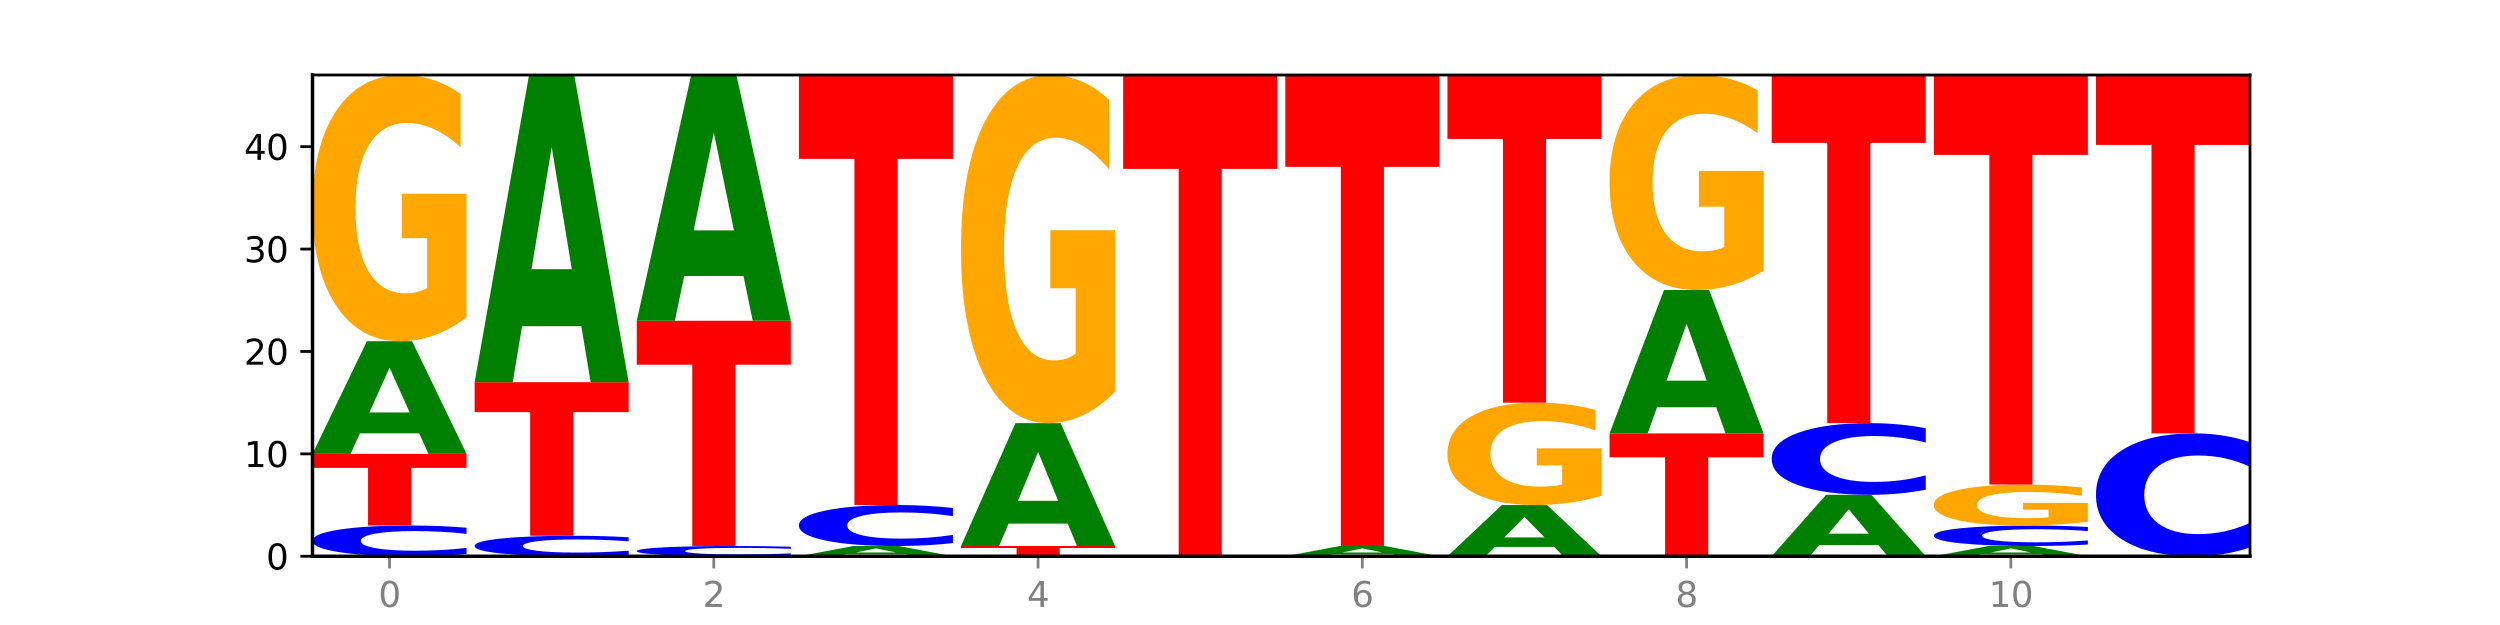
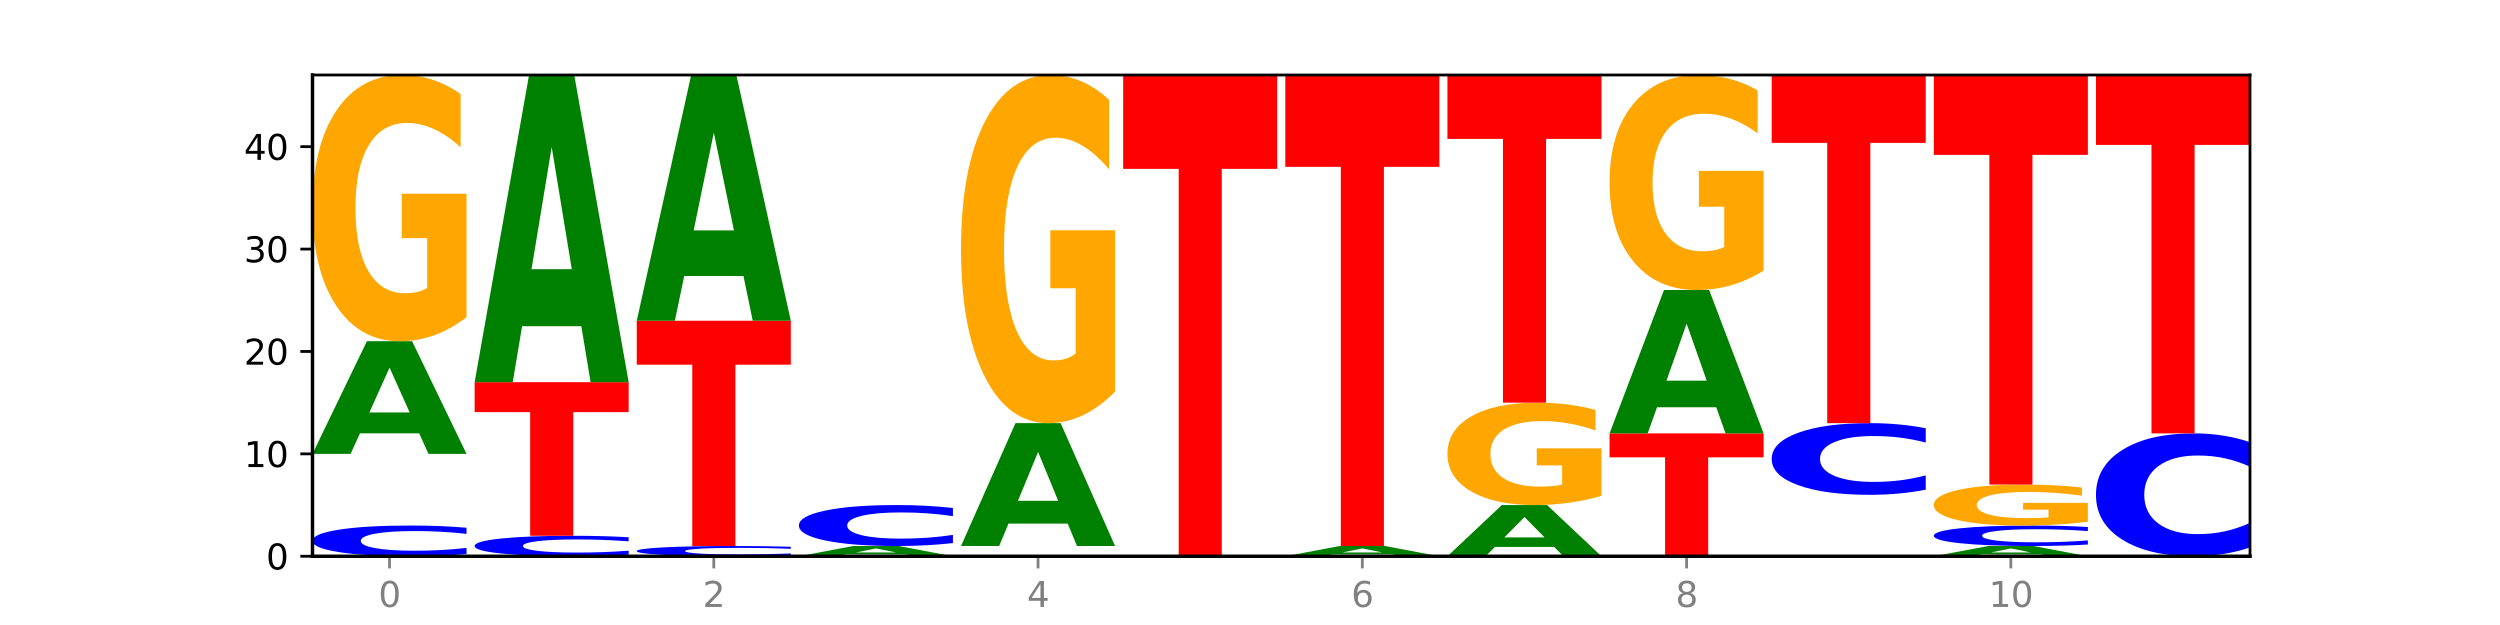
<svg xmlns="http://www.w3.org/2000/svg" xmlns:xlink="http://www.w3.org/1999/xlink" width="720pt" height="180pt" viewBox="0 0 720 180" version="1.1">
  <defs>
    <style type="text/css">*{stroke-linejoin: round; stroke-linecap: butt}</style>
  </defs>
  <g id="figure_1">
    <g id="patch_1">
      <path d="M 0 180  L 720 180  L 720 0  L 0 0  z " style="fill: #ffffff" />
    </g>
    <g id="axes_1">
      <g id="patch_2">
        <path d="M 90 160.2  L 648 160.2  L 648 21.6  L 90 21.6  z " style="fill: #ffffff" />
      </g>
      <g id="line2d_1">
        <path d="M 90 160.2  L 648 160.2  " clip-path="url(#p4c0d30eae6)" style="fill: none; stroke: #000000; stroke-width: 0.5; stroke-linecap: square" />
      </g>
      <g id="patch_3">
        <path d="M 134.36 159.566  Q 130.649 159.88 126.637 160.039  Q 122.624 160.2 118.254 160.2  Q 105.222 160.2 97.611 159.008  Q 90 157.817 90 155.779  Q 90 153.734 97.611 152.545  Q 105.222 151.353 118.254 151.353  Q 122.624 151.353 126.637 151.514  Q 130.649 151.673 134.36 151.987  L 134.36 153.751  Q 130.616 153.334 126.983 153.14  Q 123.351 152.947 119.339 152.947  Q 112.141 152.947 108.017 153.701  Q 103.904 154.454 103.904 155.779  Q 103.904 157.099 108.017 157.854  Q 112.141 158.606 119.339 158.606  Q 123.351 158.606 126.983 158.413  Q 130.616 158.217 134.36 157.801  L 134.36 159.566  z " clip-path="url(#p4c0d30eae6)" style="fill: #0000ff" />
      </g>
      <g id="patch_4">
-         <path d="M 90 130.711  L 134.36 130.711  L 134.36 134.737  L 118.401 134.737  L 118.401 151.353  L 105.99 151.353  L 105.99 134.737  L 90 134.737  L 90 130.711  z " clip-path="url(#p4c0d30eae6)" style="fill: #ff0000" />
-       </g>
+         </g>
      <g id="patch_5">
        <path d="M 120.728 124.801  L 103.668 124.801  L 100.974 130.711  L 90 130.711  L 105.672 98.272  L 118.687 98.272  L 134.36 130.711  L 123.395 130.711  L 120.728 124.801  z M 106.389 118.781  L 117.98 118.781  L 112.194 105.878  L 106.389 118.781  z " clip-path="url(#p4c0d30eae6)" style="fill: #008000" />
      </g>
      <g id="patch_6">
        <path d="M 134.36 91.335  Q 129.886 94.804 125.074 96.546  Q 120.263 98.272 115.133 98.272  Q 103.541 98.272 96.77 87.946  Q 90 77.619 90 59.96  Q 90 42.095 96.89 31.847  Q 103.789 21.6 115.789 21.6  Q 120.412 21.6 124.647 22.994  Q 128.892 24.372 132.65 27.096  L 132.65 42.38  Q 128.773 38.879 124.935 37.153  Q 121.098 35.411 117.24 35.411  Q 110.102 35.411 106.235 41.778  Q 102.367 48.129 102.367 59.96  Q 102.367 71.68 106.096 78.079  Q 109.824 84.462 116.684 84.462  Q 118.553 84.462 120.153 84.097  Q 121.754 83.717 123.026 82.925  L 123.026 68.576  L 115.719 68.576  L 115.719 55.795  L 134.36 55.795  L 134.36 91.335  z " clip-path="url(#p4c0d30eae6)" style="fill: #ffa600" />
      </g>
      <g id="patch_7">
        <path d="M 181.054 159.777  Q 177.344 159.987 173.331 160.093  Q 169.319 160.2 164.949 160.2  Q 151.917 160.2 144.306 159.406  Q 136.695 158.611 136.695 157.253  Q 136.695 155.89 144.306 155.096  Q 151.917 154.302 164.949 154.302  Q 169.319 154.302 173.331 154.409  Q 177.344 154.515 181.054 154.725  L 181.054 155.901  Q 177.31 155.623 173.678 155.494  Q 170.045 155.364 166.033 155.364  Q 158.835 155.364 154.711 155.868  Q 150.598 156.37 150.598 157.253  Q 150.598 158.133 154.711 158.636  Q 158.835 159.138 166.033 159.138  Q 170.045 159.138 173.678 159.008  Q 177.31 158.878 181.054 158.6  L 181.054 159.777  z " clip-path="url(#p4c0d30eae6)" style="fill: #0000ff" />
      </g>
      <g id="patch_8">
        <path d="M 136.695 110.068  L 181.054 110.068  L 181.054 118.695  L 165.095 118.695  L 165.095 154.302  L 152.685 154.302  L 152.685 118.695  L 136.695 118.695  L 136.695 110.068  z " clip-path="url(#p4c0d30eae6)" style="fill: #ff0000" />
      </g>
      <g id="patch_9">
        <path d="M 167.423 93.952  L 150.363 93.952  L 147.669 110.068  L 136.695 110.068  L 152.367 21.6  L 165.382 21.6  L 181.054 110.068  L 170.089 110.068  L 167.423 93.952  z M 153.083 77.532  L 164.675 77.532  L 158.888 42.342  L 153.083 77.532  z " clip-path="url(#p4c0d30eae6)" style="fill: #008000" />
      </g>
      <g id="patch_10">
        <path d="M 227.749 159.989  Q 224.038 160.093 220.026 160.146  Q 216.014 160.2 211.644 160.2  Q 198.612 160.2 191 159.803  Q 183.389 159.406 183.389 158.726  Q 183.389 158.045 191 157.648  Q 198.612 157.251 211.644 157.251  Q 216.014 157.251 220.026 157.305  Q 224.038 157.358 227.749 157.462  L 227.749 158.05  Q 224.005 157.911 220.372 157.847  Q 216.74 157.782 212.728 157.782  Q 205.53 157.782 201.406 158.034  Q 197.293 158.285 197.293 158.726  Q 197.293 159.166 201.406 159.418  Q 205.53 159.669 212.728 159.669  Q 216.74 159.669 220.372 159.604  Q 224.005 159.539 227.749 159.4  L 227.749 159.989  z " clip-path="url(#p4c0d30eae6)" style="fill: #0000ff" />
      </g>
      <g id="patch_11">
        <path d="M 183.389 92.374  L 227.749 92.374  L 227.749 105.027  L 211.79 105.027  L 211.79 157.251  L 199.379 157.251  L 199.379 105.027  L 183.389 105.027  L 183.389 92.374  z " clip-path="url(#p4c0d30eae6)" style="fill: #ff0000" />
      </g>
      <g id="patch_12">
        <path d="M 214.117 79.482  L 197.057 79.482  L 194.363 92.374  L 183.389 92.374  L 199.062 21.6  L 212.077 21.6  L 227.749 92.374  L 216.784 92.374  L 214.117 79.482  z M 199.778 66.346  L 211.369 66.346  L 205.583 38.194  L 199.778 66.346  z " clip-path="url(#p4c0d30eae6)" style="fill: #008000" />
      </g>
      <g id="patch_13">
        <path d="M 260.812 159.663  L 243.752 159.663  L 241.058 160.2  L 230.084 160.2  L 245.756 157.251  L 258.771 157.251  L 274.444 160.2  L 263.478 160.2  L 260.812 159.663  z M 246.473 159.115  L 258.064 159.115  L 252.277 157.942  L 246.473 159.115  z " clip-path="url(#p4c0d30eae6)" style="fill: #008000" />
      </g>
      <g id="patch_14">
        <path d="M 274.444 156.406  Q 270.733 156.825 266.721 157.037  Q 262.708 157.251 258.338 157.251  Q 245.306 157.251 237.695 155.662  Q 230.084 154.074 230.084 151.357  Q 230.084 148.63 237.695 147.044  Q 245.306 145.455 258.338 145.455  Q 262.708 145.455 266.721 145.67  Q 270.733 145.882 274.444 146.301  L 274.444 148.652  Q 270.699 148.097 267.067 147.838  Q 263.435 147.58 259.422 147.58  Q 252.224 147.58 248.1 148.586  Q 243.987 149.59 243.987 151.357  Q 243.987 153.116 248.1 154.122  Q 252.224 155.126 259.422 155.126  Q 263.435 155.126 267.067 154.868  Q 270.699 154.607 274.444 154.052  L 274.444 156.406  z " clip-path="url(#p4c0d30eae6)" style="fill: #0000ff" />
      </g>
      <g id="patch_15">
-         <path d="M 230.084 21.6  L 274.444 21.6  L 274.444 45.755  L 258.484 45.755  L 258.484 145.455  L 246.074 145.455  L 246.074 45.755  L 230.084 45.755  L 230.084 21.6  z " clip-path="url(#p4c0d30eae6)" style="fill: #ff0000" />
-       </g>
+         </g>
      <g id="patch_16">
-         <path d="M 276.778 157.251  L 321.138 157.251  L 321.138 157.826  L 305.179 157.826  L 305.179 160.2  L 292.768 160.2  L 292.768 157.826  L 276.778 157.826  L 276.778 157.251  z " clip-path="url(#p4c0d30eae6)" style="fill: #ff0000" />
-       </g>
+         </g>
      <g id="patch_17">
        <path d="M 307.506 150.805  L 290.446 150.805  L 287.753 157.251  L 276.778 157.251  L 292.451 121.864  L 305.466 121.864  L 321.138 157.251  L 310.173 157.251  L 307.506 150.805  z M 293.167 144.237  L 304.758 144.237  L 298.972 130.161  L 293.167 144.237  z " clip-path="url(#p4c0d30eae6)" style="fill: #008000" />
      </g>
      <g id="patch_18">
        <path d="M 321.138 112.792  Q 316.664 117.328 311.853 119.606  Q 307.041 121.864 301.911 121.864  Q 290.319 121.864 283.549 108.36  Q 276.778 94.856 276.778 71.763  Q 276.778 48.401 283.668 35  Q 290.567 21.6 302.567 21.6  Q 307.19 21.6 311.425 23.423  Q 315.67 25.224 319.428 28.787  L 319.428 48.773  Q 315.551 44.196 311.713 41.939  Q 307.876 39.66 304.018 39.66  Q 296.88 39.66 293.013 47.986  Q 289.146 56.292 289.146 71.763  Q 289.146 87.089 292.874 95.457  Q 296.602 103.803 303.462 103.803  Q 305.331 103.803 306.931 103.327  Q 308.532 102.83 309.805 101.794  L 309.805 83.03  L 302.497 83.03  L 302.497 66.316  L 321.138 66.316  L 321.138 112.792  z " clip-path="url(#p4c0d30eae6)" style="fill: #ffa600" />
      </g>
      <g id="patch_19">
        <path d="M 323.473 21.6  L 367.833 21.6  L 367.833 48.631  L 351.873 48.631  L 351.873 160.2  L 339.463 160.2  L 339.463 48.631  L 323.473 48.631  L 323.473 21.6  z " clip-path="url(#p4c0d30eae6)" style="fill: #ff0000" />
      </g>
      <g id="patch_20">
        <path d="M 400.895 159.663  L 383.835 159.663  L 381.142 160.2  L 370.167 160.2  L 385.84 157.251  L 398.855 157.251  L 414.527 160.2  L 403.562 160.2  L 400.895 159.663  z M 386.556 159.115  L 398.147 159.115  L 392.361 157.942  L 386.556 159.115  z " clip-path="url(#p4c0d30eae6)" style="fill: #008000" />
      </g>
      <g id="patch_21">
        <path d="M 370.167 21.6  L 414.527 21.6  L 414.527 48.056  L 398.568 48.056  L 398.568 157.251  L 386.158 157.251  L 386.158 48.056  L 370.167 48.056  L 370.167 21.6  z " clip-path="url(#p4c0d30eae6)" style="fill: #ff0000" />
      </g>
      <g id="patch_22">
        <path d="M 447.59 157.514  L 430.53 157.514  L 427.836 160.2  L 416.862 160.2  L 432.534 145.455  L 445.549 145.455  L 461.222 160.2  L 450.257 160.2  L 447.59 157.514  z M 433.251 154.777  L 444.842 154.777  L 439.055 148.912  L 433.251 154.777  z " clip-path="url(#p4c0d30eae6)" style="fill: #008000" />
      </g>
      <g id="patch_23">
        <path d="M 461.222 142.787  Q 456.748 144.121 451.936 144.791  Q 447.124 145.455 441.995 145.455  Q 430.403 145.455 423.632 141.484  Q 416.862 137.512 416.862 130.72  Q 416.862 123.848 423.752 119.907  Q 430.651 115.966 442.651 115.966  Q 447.274 115.966 451.509 116.502  Q 455.754 117.032 459.512 118.08  L 459.512 123.958  Q 455.635 122.612 451.797 121.948  Q 447.96 121.278 444.102 121.278  Q 436.964 121.278 433.097 123.727  Q 429.229 126.169 429.229 130.72  Q 429.229 135.228 432.958 137.689  Q 436.686 140.143 443.545 140.143  Q 445.414 140.143 447.015 140.003  Q 448.616 139.857 449.888 139.553  L 449.888 134.034  L 442.581 134.034  L 442.581 129.118  L 461.222 129.118  L 461.222 142.787  z " clip-path="url(#p4c0d30eae6)" style="fill: #ffa600" />
      </g>
      <g id="patch_24">
        <path d="M 416.862 21.6  L 461.222 21.6  L 461.222 40.004  L 445.263 40.004  L 445.263 115.966  L 432.852 115.966  L 432.852 40.004  L 416.862 40.004  L 416.862 21.6  z " clip-path="url(#p4c0d30eae6)" style="fill: #ff0000" />
      </g>
      <g id="patch_25">
        <path d="M 463.556 124.813  L 507.916 124.813  L 507.916 131.714  L 491.957 131.714  L 491.957 160.2  L 479.547 160.2  L 479.547 131.714  L 463.556 131.714  L 463.556 124.813  z " clip-path="url(#p4c0d30eae6)" style="fill: #ff0000" />
      </g>
      <g id="patch_26">
        <path d="M 494.285 117.292  L 477.225 117.292  L 474.531 124.813  L 463.556 124.813  L 479.229 83.528  L 492.244 83.528  L 507.916 124.813  L 496.951 124.813  L 494.285 117.292  z M 479.945 109.629  L 491.536 109.629  L 485.75 93.207  L 479.945 109.629  z " clip-path="url(#p4c0d30eae6)" style="fill: #008000" />
      </g>
      <g id="patch_27">
        <path d="M 507.916 77.925  Q 503.443 80.726 498.631 82.133  Q 493.819 83.528 488.689 83.528  Q 477.097 83.528 470.327 75.187  Q 463.556 66.846 463.556 52.583  Q 463.556 38.153 470.446 29.877  Q 477.346 21.6 489.345 21.6  Q 493.968 21.6 498.203 22.726  Q 502.448 23.839 506.206 26.039  L 506.206 38.384  Q 502.329 35.556 498.492 34.162  Q 494.654 32.755 490.797 32.755  Q 483.659 32.755 479.791 37.897  Q 475.924 43.027 475.924 52.583  Q 475.924 62.049 479.652 67.217  Q 483.38 72.373 490.24 72.373  Q 492.109 72.373 493.71 72.079  Q 495.31 71.772 496.583 71.132  L 496.583 59.542  L 489.276 59.542  L 489.276 49.219  L 507.916 49.219  L 507.916 77.925  z " clip-path="url(#p4c0d30eae6)" style="fill: #ffa600" />
      </g>
      <g id="patch_28">
-         <path d="M 540.979 156.977  L 523.919 156.977  L 521.225 160.2  L 510.251 160.2  L 525.923 142.506  L 538.938 142.506  L 554.611 160.2  L 543.646 160.2  L 540.979 156.977  z M 526.64 153.693  L 538.231 153.693  L 532.445 146.655  L 526.64 153.693  z " clip-path="url(#p4c0d30eae6)" style="fill: #008000" />
-       </g>
+         </g>
      <g id="patch_29">
        <path d="M 554.611 141.027  Q 550.9 141.76 546.888 142.131  Q 542.875 142.506 538.505 142.506  Q 525.474 142.506 517.862 139.726  Q 510.251 136.946 510.251 132.192  Q 510.251 127.42 517.862 124.644  Q 525.474 121.864 538.505 121.864  Q 542.875 121.864 546.888 122.239  Q 550.9 122.61 554.611 123.343  L 554.611 127.458  Q 550.867 126.486 547.234 126.034  Q 543.602 125.582 539.59 125.582  Q 532.392 125.582 528.268 127.343  Q 524.155 129.1 524.155 132.192  Q 524.155 135.27 528.268 137.031  Q 532.392 138.788 539.59 138.788  Q 543.602 138.788 547.234 138.336  Q 550.867 137.88 554.611 136.908  L 554.611 141.027  z " clip-path="url(#p4c0d30eae6)" style="fill: #0000ff" />
      </g>
      <g id="patch_30">
        <path d="M 510.251 21.6  L 554.611 21.6  L 554.611 41.154  L 538.652 41.154  L 538.652 121.864  L 526.241 121.864  L 526.241 41.154  L 510.251 41.154  L 510.251 21.6  z " clip-path="url(#p4c0d30eae6)" style="fill: #ff0000" />
      </g>
      <g id="patch_31">
        <path d="M 587.674 159.663  L 570.614 159.663  L 567.92 160.2  L 556.946 160.2  L 572.618 157.251  L 585.633 157.251  L 601.305 160.2  L 590.34 160.2  L 587.674 159.663  z M 573.335 159.115  L 584.926 159.115  L 579.139 157.942  L 573.335 159.115  z " clip-path="url(#p4c0d30eae6)" style="fill: #008000" />
      </g>
      <g id="patch_32">
        <path d="M 601.305 156.828  Q 597.595 157.038 593.582 157.144  Q 589.57 157.251 585.2 157.251  Q 572.168 157.251 564.557 156.457  Q 556.946 155.662 556.946 154.304  Q 556.946 152.941 564.557 152.148  Q 572.168 151.353 585.2 151.353  Q 589.57 151.353 593.582 151.46  Q 597.595 151.566 601.305 151.776  L 601.305 152.952  Q 597.561 152.674 593.929 152.545  Q 590.297 152.416 586.284 152.416  Q 579.086 152.416 574.962 152.919  Q 570.849 153.421 570.849 154.304  Q 570.849 155.184 574.962 155.687  Q 579.086 156.189 586.284 156.189  Q 590.297 156.189 593.929 156.06  Q 597.561 155.929 601.305 155.651  L 601.305 156.828  z " clip-path="url(#p4c0d30eae6)" style="fill: #0000ff" />
      </g>
      <g id="patch_33">
        <path d="M 601.305 150.286  Q 596.832 150.82 592.02 151.088  Q 587.208 151.353 582.078 151.353  Q 570.486 151.353 563.716 149.765  Q 556.946 148.176 556.946 145.459  Q 556.946 142.71 563.835 141.134  Q 570.735 139.557 582.734 139.557  Q 587.357 139.557 591.592 139.772  Q 595.838 139.984 599.595 140.403  L 599.595 142.754  Q 595.718 142.216 591.881 141.95  Q 588.043 141.682 584.186 141.682  Q 577.048 141.682 573.18 142.662  Q 569.313 143.639 569.313 145.459  Q 569.313 147.262 573.041 148.246  Q 576.769 149.228 583.629 149.228  Q 585.498 149.228 587.099 149.172  Q 588.699 149.114 589.972 148.992  L 589.972 146.785  L 582.665 146.785  L 582.665 144.818  L 601.305 144.818  L 601.305 150.286  z " clip-path="url(#p4c0d30eae6)" style="fill: #ffa600" />
      </g>
      <g id="patch_34">
        <path d="M 556.946 21.6  L 601.305 21.6  L 601.305 44.605  L 585.346 44.605  L 585.346 139.557  L 572.936 139.557  L 572.936 44.605  L 556.946 44.605  L 556.946 21.6  z " clip-path="url(#p4c0d30eae6)" style="fill: #ff0000" />
      </g>
      <g id="patch_35">
        <path d="M 648 157.663  Q 644.289 158.921 640.277 159.557  Q 636.265 160.2 631.895 160.2  Q 618.863 160.2 611.251 155.434  Q 603.64 150.668 603.64 142.517  Q 603.64 134.338 611.251 129.579  Q 618.863 124.813 631.895 124.813  Q 636.265 124.813 640.277 125.456  Q 644.289 126.092 648 127.349  L 648 134.403  Q 644.256 132.737 640.623 131.962  Q 636.991 131.187 632.979 131.187  Q 625.781 131.187 621.657 134.206  Q 617.544 137.218 617.544 142.517  Q 617.544 147.795 621.657 150.814  Q 625.781 153.826 632.979 153.826  Q 636.991 153.826 640.623 153.051  Q 644.256 152.269 648 150.602  L 648 157.663  z " clip-path="url(#p4c0d30eae6)" style="fill: #0000ff" />
      </g>
      <g id="patch_36">
        <path d="M 603.64 21.6  L 648 21.6  L 648 41.729  L 632.041 41.729  L 632.041 124.813  L 619.63 124.813  L 619.63 41.729  L 603.64 41.729  L 603.64 21.6  z " clip-path="url(#p4c0d30eae6)" style="fill: #ff0000" />
      </g>
      <g id="matplotlib.axis_1">
        <g id="xtick_1">
          <g id="line2d_2">
            <defs>
              <path id="m529bddad9e" d="M 0 0  L 0 3.5  " style="stroke: #808080; stroke-width: 0.8" />
            </defs>
            <g>
              <use xlink:href="#m529bddad9e" x="112.18" y="160.2" style="fill: #808080; stroke: #808080; stroke-width: 0.8" />
            </g>
          </g>
          <g id="text_1">
            <g style="fill: #808080" transform="translate(108.999 174.798) scale(0.1 -0.1)">
              <defs>
                <path id="DejaVuSans-30" d="M 2034 4250  Q 1547 4250 1301 3770  Q 1056 3291 1056 2328  Q 1056 1369 1301 889  Q 1547 409 2034 409  Q 2525 409 2770 889  Q 3016 1369 3016 2328  Q 3016 3291 2770 3770  Q 2525 4250 2034 4250  z M 2034 4750  Q 2819 4750 3233 4129  Q 3647 3509 3647 2328  Q 3647 1150 3233 529  Q 2819 -91 2034 -91  Q 1250 -91 836 529  Q 422 1150 422 2328  Q 422 3509 836 4129  Q 1250 4750 2034 4750  z " transform="scale(0.016)" />
              </defs>
              <use xlink:href="#DejaVuSans-30" />
            </g>
          </g>
        </g>
        <g id="xtick_2">
          <g id="line2d_3">
            <g>
              <use xlink:href="#m529bddad9e" x="205.569" y="160.2" style="fill: #808080; stroke: #808080; stroke-width: 0.8" />
            </g>
          </g>
          <g id="text_2">
            <g style="fill: #808080" transform="translate(202.388 174.798) scale(0.1 -0.1)">
              <defs>
                <path id="DejaVuSans-32" d="M 1228 531  L 3431 531  L 3431 0  L 469 0  L 469 531  Q 828 903 1448 1529  Q 2069 2156 2228 2338  Q 2531 2678 2651 2914  Q 2772 3150 2772 3378  Q 2772 3750 2511 3984  Q 2250 4219 1831 4219  Q 1534 4219 1204 4116  Q 875 4013 500 3803  L 500 4441  Q 881 4594 1212 4672  Q 1544 4750 1819 4750  Q 2544 4750 2975 4387  Q 3406 4025 3406 3419  Q 3406 3131 3298 2873  Q 3191 2616 2906 2266  Q 2828 2175 2409 1742  Q 1991 1309 1228 531  z " transform="scale(0.016)" />
              </defs>
              <use xlink:href="#DejaVuSans-32" />
            </g>
          </g>
        </g>
        <g id="xtick_3">
          <g id="line2d_4">
            <g>
              <use xlink:href="#m529bddad9e" x="298.958" y="160.2" style="fill: #808080; stroke: #808080; stroke-width: 0.8" />
            </g>
          </g>
          <g id="text_3">
            <g style="fill: #808080" transform="translate(295.777 174.798) scale(0.1 -0.1)">
              <defs>
                <path id="DejaVuSans-34" d="M 2419 4116  L 825 1625  L 2419 1625  L 2419 4116  z M 2253 4666  L 3047 4666  L 3047 1625  L 3713 1625  L 3713 1100  L 3047 1100  L 3047 0  L 2419 0  L 2419 1100  L 313 1100  L 313 1709  L 2253 4666  z " transform="scale(0.016)" />
              </defs>
              <use xlink:href="#DejaVuSans-34" />
            </g>
          </g>
        </g>
        <g id="xtick_4">
          <g id="line2d_5">
            <g>
              <use xlink:href="#m529bddad9e" x="392.347" y="160.2" style="fill: #808080; stroke: #808080; stroke-width: 0.8" />
            </g>
          </g>
          <g id="text_4">
            <g style="fill: #808080" transform="translate(389.166 174.798) scale(0.1 -0.1)">
              <defs>
                <path id="DejaVuSans-36" d="M 2113 2584  Q 1688 2584 1439 2293  Q 1191 2003 1191 1497  Q 1191 994 1439 701  Q 1688 409 2113 409  Q 2538 409 2786 701  Q 3034 994 3034 1497  Q 3034 2003 2786 2293  Q 2538 2584 2113 2584  z M 3366 4563  L 3366 3988  Q 3128 4100 2886 4159  Q 2644 4219 2406 4219  Q 1781 4219 1451 3797  Q 1122 3375 1075 2522  Q 1259 2794 1537 2939  Q 1816 3084 2150 3084  Q 2853 3084 3261 2657  Q 3669 2231 3669 1497  Q 3669 778 3244 343  Q 2819 -91 2113 -91  Q 1303 -91 875 529  Q 447 1150 447 2328  Q 447 3434 972 4092  Q 1497 4750 2381 4750  Q 2619 4750 2861 4703  Q 3103 4656 3366 4563  z " transform="scale(0.016)" />
              </defs>
              <use xlink:href="#DejaVuSans-36" />
            </g>
          </g>
        </g>
        <g id="xtick_5">
          <g id="line2d_6">
            <g>
              <use xlink:href="#m529bddad9e" x="485.736" y="160.2" style="fill: #808080; stroke: #808080; stroke-width: 0.8" />
            </g>
          </g>
          <g id="text_5">
            <g style="fill: #808080" transform="translate(482.555 174.798) scale(0.1 -0.1)">
              <defs>
                <path id="DejaVuSans-38" d="M 2034 2216  Q 1584 2216 1326 1975  Q 1069 1734 1069 1313  Q 1069 891 1326 650  Q 1584 409 2034 409  Q 2484 409 2743 651  Q 3003 894 3003 1313  Q 3003 1734 2745 1975  Q 2488 2216 2034 2216  z M 1403 2484  Q 997 2584 770 2862  Q 544 3141 544 3541  Q 544 4100 942 4425  Q 1341 4750 2034 4750  Q 2731 4750 3128 4425  Q 3525 4100 3525 3541  Q 3525 3141 3298 2862  Q 3072 2584 2669 2484  Q 3125 2378 3379 2068  Q 3634 1759 3634 1313  Q 3634 634 3220 271  Q 2806 -91 2034 -91  Q 1263 -91 848 271  Q 434 634 434 1313  Q 434 1759 690 2068  Q 947 2378 1403 2484  z M 1172 3481  Q 1172 3119 1398 2916  Q 1625 2713 2034 2713  Q 2441 2713 2670 2916  Q 2900 3119 2900 3481  Q 2900 3844 2670 4047  Q 2441 4250 2034 4250  Q 1625 4250 1398 4047  Q 1172 3844 1172 3481  z " transform="scale(0.016)" />
              </defs>
              <use xlink:href="#DejaVuSans-38" />
            </g>
          </g>
        </g>
        <g id="xtick_6">
          <g id="line2d_7">
            <g>
              <use xlink:href="#m529bddad9e" x="579.126" y="160.2" style="fill: #808080; stroke: #808080; stroke-width: 0.8" />
            </g>
          </g>
          <g id="text_6">
            <g style="fill: #808080" transform="translate(572.763 174.798) scale(0.1 -0.1)">
              <defs>
                <path id="DejaVuSans-31" d="M 794 531  L 1825 531  L 1825 4091  L 703 3866  L 703 4441  L 1819 4666  L 2450 4666  L 2450 531  L 3481 531  L 3481 0  L 794 0  L 794 531  z " transform="scale(0.016)" />
              </defs>
              <use xlink:href="#DejaVuSans-31" />
              <use xlink:href="#DejaVuSans-30" x="63.623" />
            </g>
          </g>
        </g>
      </g>
      <g id="matplotlib.axis_2">
        <g id="ytick_1">
          <g id="line2d_8">
            <defs>
              <path id="m9f4bb82fe4" d="M 0 0  L -3.5 0  " style="stroke: #000000; stroke-width: 0.8" />
            </defs>
            <g>
              <use xlink:href="#m9f4bb82fe4" x="90" y="160.2" style="stroke: #000000; stroke-width: 0.8" />
            </g>
          </g>
          <g id="text_7">
            <g transform="translate(76.638 163.999) scale(0.1 -0.1)">
              <use xlink:href="#DejaVuSans-30" />
            </g>
          </g>
        </g>
        <g id="ytick_2">
          <g id="line2d_9">
            <g>
              <use xlink:href="#m9f4bb82fe4" x="90" y="130.711" style="stroke: #000000; stroke-width: 0.8" />
            </g>
          </g>
          <g id="text_8">
            <g transform="translate(70.275 134.51) scale(0.1 -0.1)">
              <use xlink:href="#DejaVuSans-31" />
              <use xlink:href="#DejaVuSans-30" x="63.623" />
            </g>
          </g>
        </g>
        <g id="ytick_3">
          <g id="line2d_10">
            <g>
              <use xlink:href="#m9f4bb82fe4" x="90" y="101.221" style="stroke: #000000; stroke-width: 0.8" />
            </g>
          </g>
          <g id="text_9">
            <g transform="translate(70.275 105.02) scale(0.1 -0.1)">
              <use xlink:href="#DejaVuSans-32" />
              <use xlink:href="#DejaVuSans-30" x="63.623" />
            </g>
          </g>
        </g>
        <g id="ytick_4">
          <g id="line2d_11">
            <g>
              <use xlink:href="#m9f4bb82fe4" x="90" y="71.732" style="stroke: #000000; stroke-width: 0.8" />
            </g>
          </g>
          <g id="text_10">
            <g transform="translate(70.275 75.531) scale(0.1 -0.1)">
              <defs>
                <path id="DejaVuSans-33" d="M 2597 2516  Q 3050 2419 3304 2112  Q 3559 1806 3559 1356  Q 3559 666 3084 287  Q 2609 -91 1734 -91  Q 1441 -91 1130 -33  Q 819 25 488 141  L 488 750  Q 750 597 1062 519  Q 1375 441 1716 441  Q 2309 441 2620 675  Q 2931 909 2931 1356  Q 2931 1769 2642 2001  Q 2353 2234 1838 2234  L 1294 2234  L 1294 2753  L 1863 2753  Q 2328 2753 2575 2939  Q 2822 3125 2822 3475  Q 2822 3834 2567 4026  Q 2313 4219 1838 4219  Q 1578 4219 1281 4162  Q 984 4106 628 3988  L 628 4550  Q 988 4650 1302 4700  Q 1616 4750 1894 4750  Q 2613 4750 3031 4423  Q 3450 4097 3450 3541  Q 3450 3153 3228 2886  Q 3006 2619 2597 2516  z " transform="scale(0.016)" />
              </defs>
              <use xlink:href="#DejaVuSans-33" />
              <use xlink:href="#DejaVuSans-30" x="63.623" />
            </g>
          </g>
        </g>
        <g id="ytick_5">
          <g id="line2d_12">
            <g>
              <use xlink:href="#m9f4bb82fe4" x="90" y="42.243" style="stroke: #000000; stroke-width: 0.8" />
            </g>
          </g>
          <g id="text_11">
            <g transform="translate(70.275 46.042) scale(0.1 -0.1)">
              <use xlink:href="#DejaVuSans-34" />
              <use xlink:href="#DejaVuSans-30" x="63.623" />
            </g>
          </g>
        </g>
      </g>
      <g id="patch_37">
        <path d="M 90 160.2  L 90 21.6  " style="fill: none; stroke: #000000; stroke-linejoin: miter; stroke-linecap: square" />
      </g>
      <g id="patch_38">
        <path d="M 648 160.2  L 648 21.6  " style="fill: none; stroke: #000000; stroke-width: 0.8; stroke-linejoin: miter; stroke-linecap: square" />
      </g>
      <g id="patch_39">
        <path d="M 90 160.2  L 648 160.2  " style="fill: none; stroke: #000000; stroke-linejoin: miter; stroke-linecap: square" />
      </g>
      <g id="patch_40">
        <path d="M 90 21.6  L 648 21.6  " style="fill: none; stroke: #000000; stroke-width: 0.8; stroke-linejoin: miter; stroke-linecap: square" />
      </g>
    </g>
  </g>
  <defs>
    <clipPath id="p4c0d30eae6">
      <rect x="90" y="21.6" width="558" height="138.6" />
    </clipPath>
  </defs>
</svg>